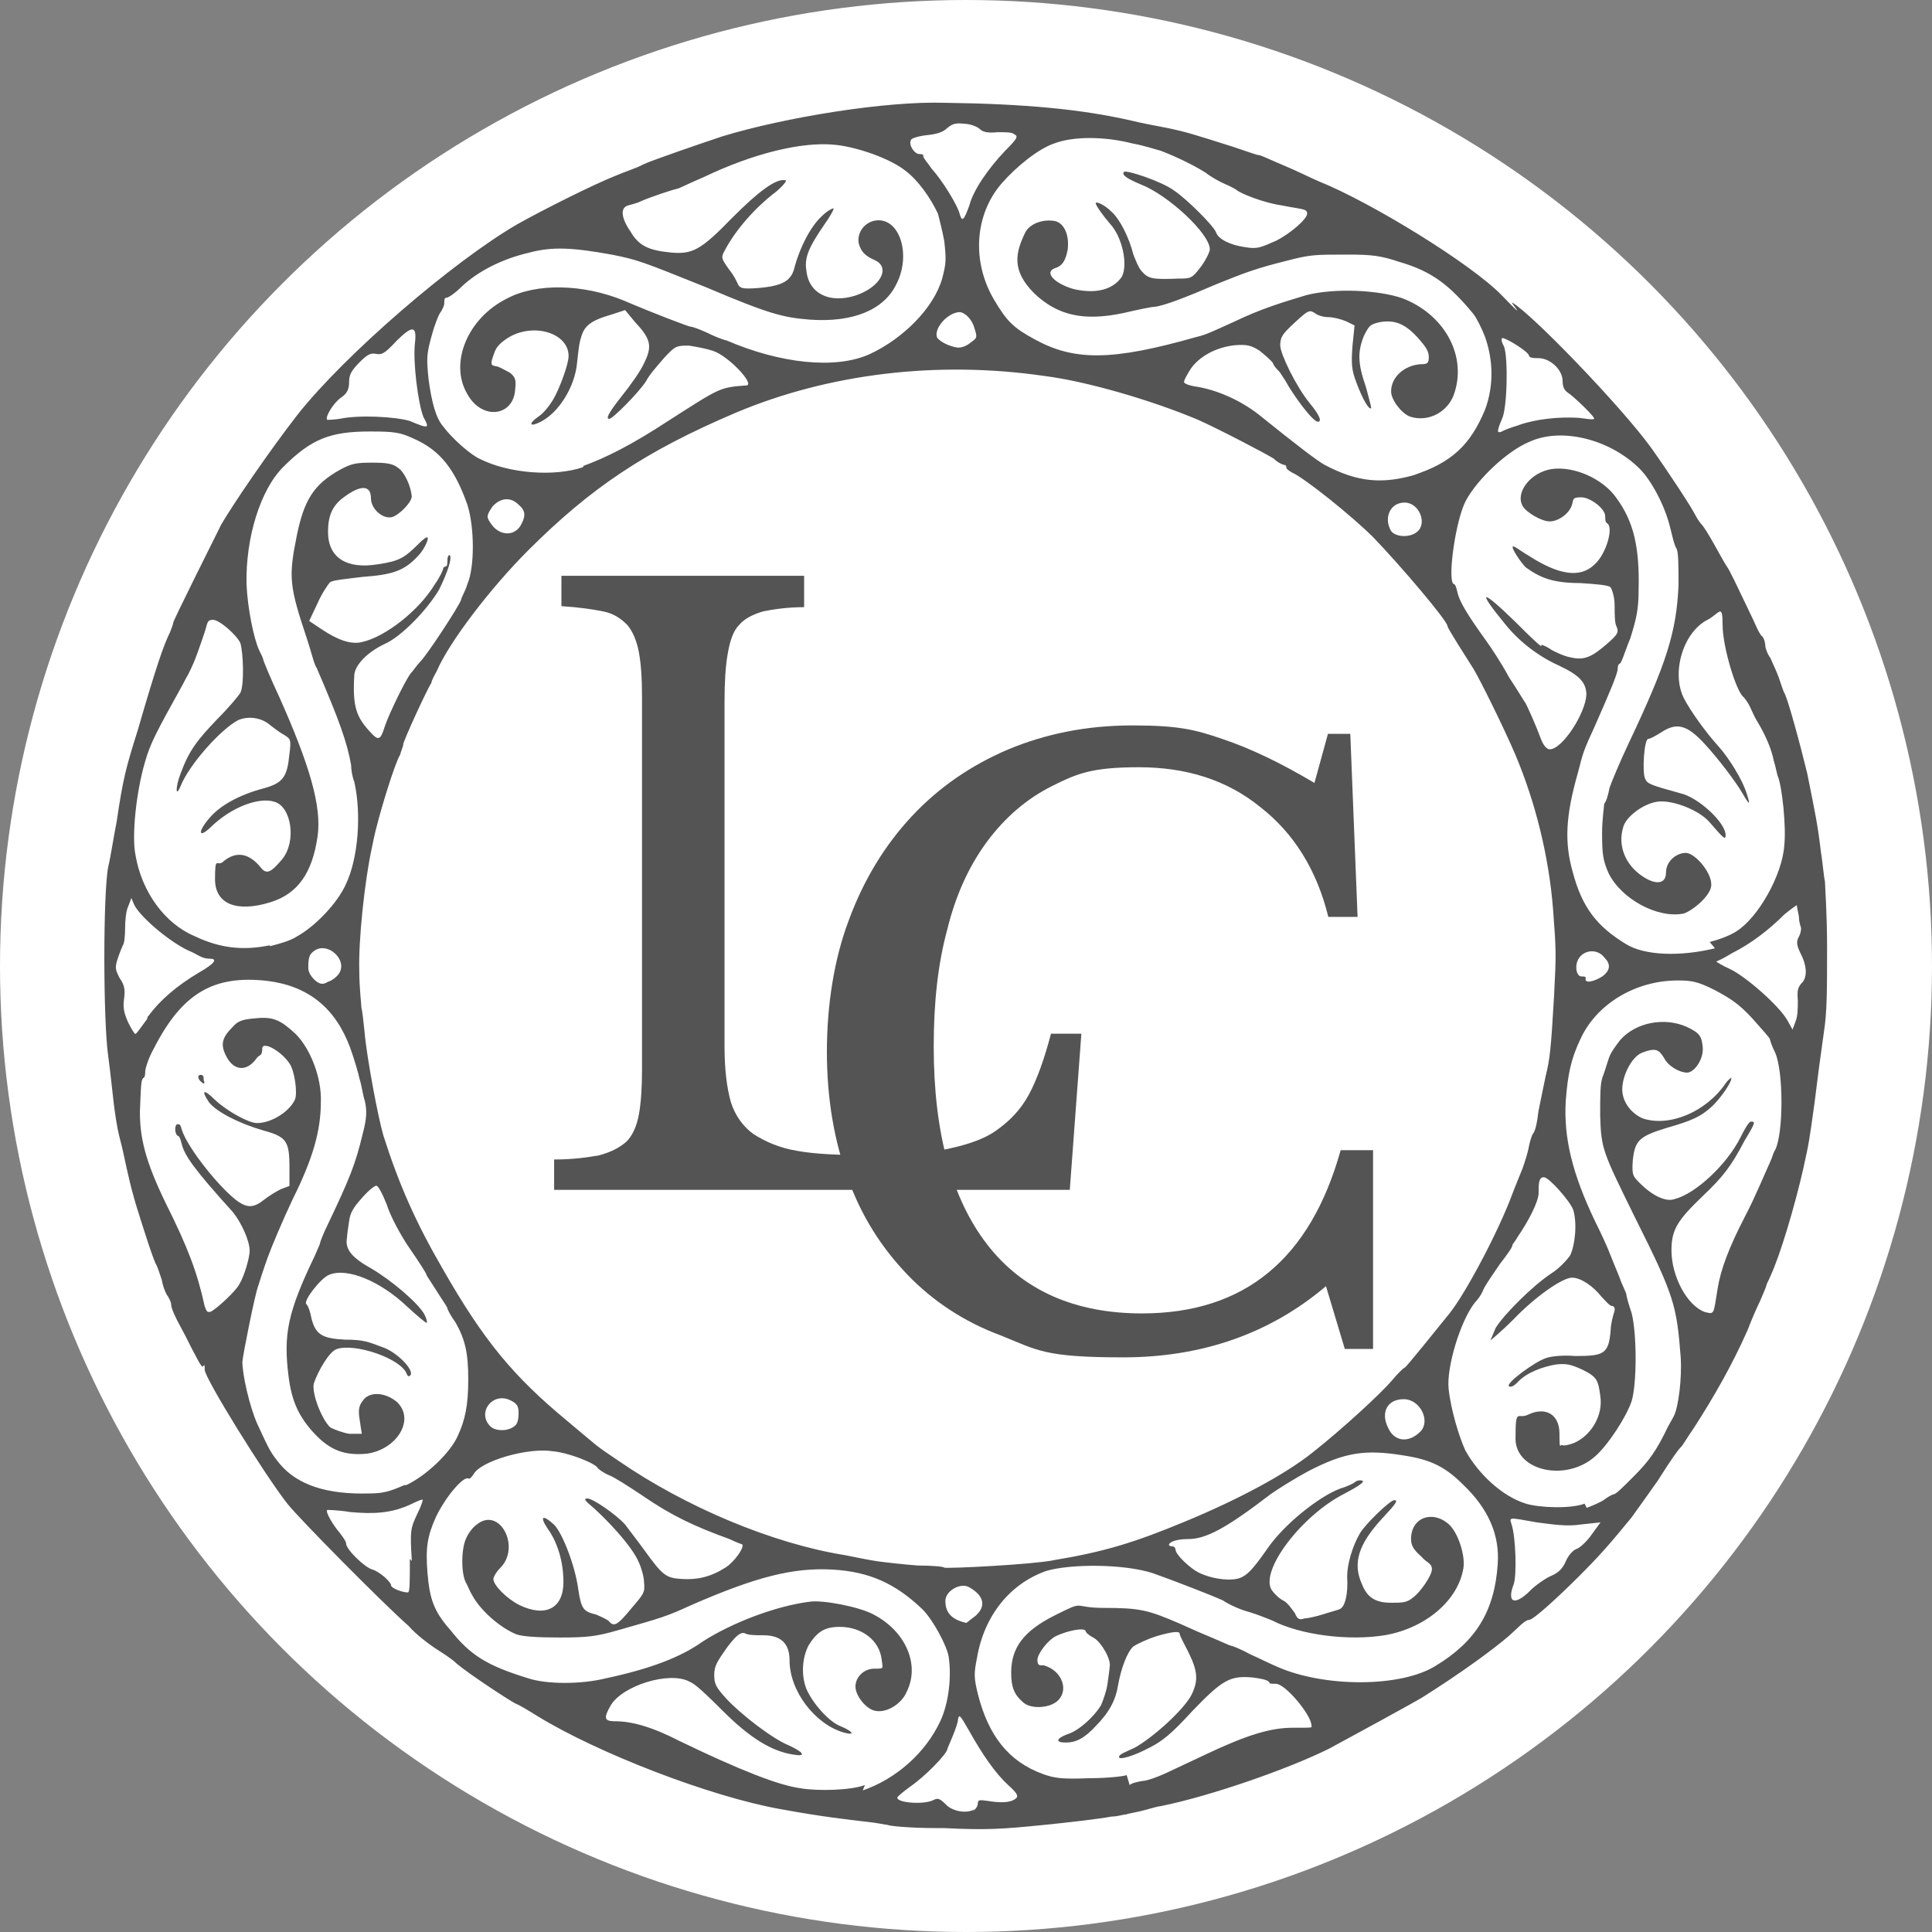
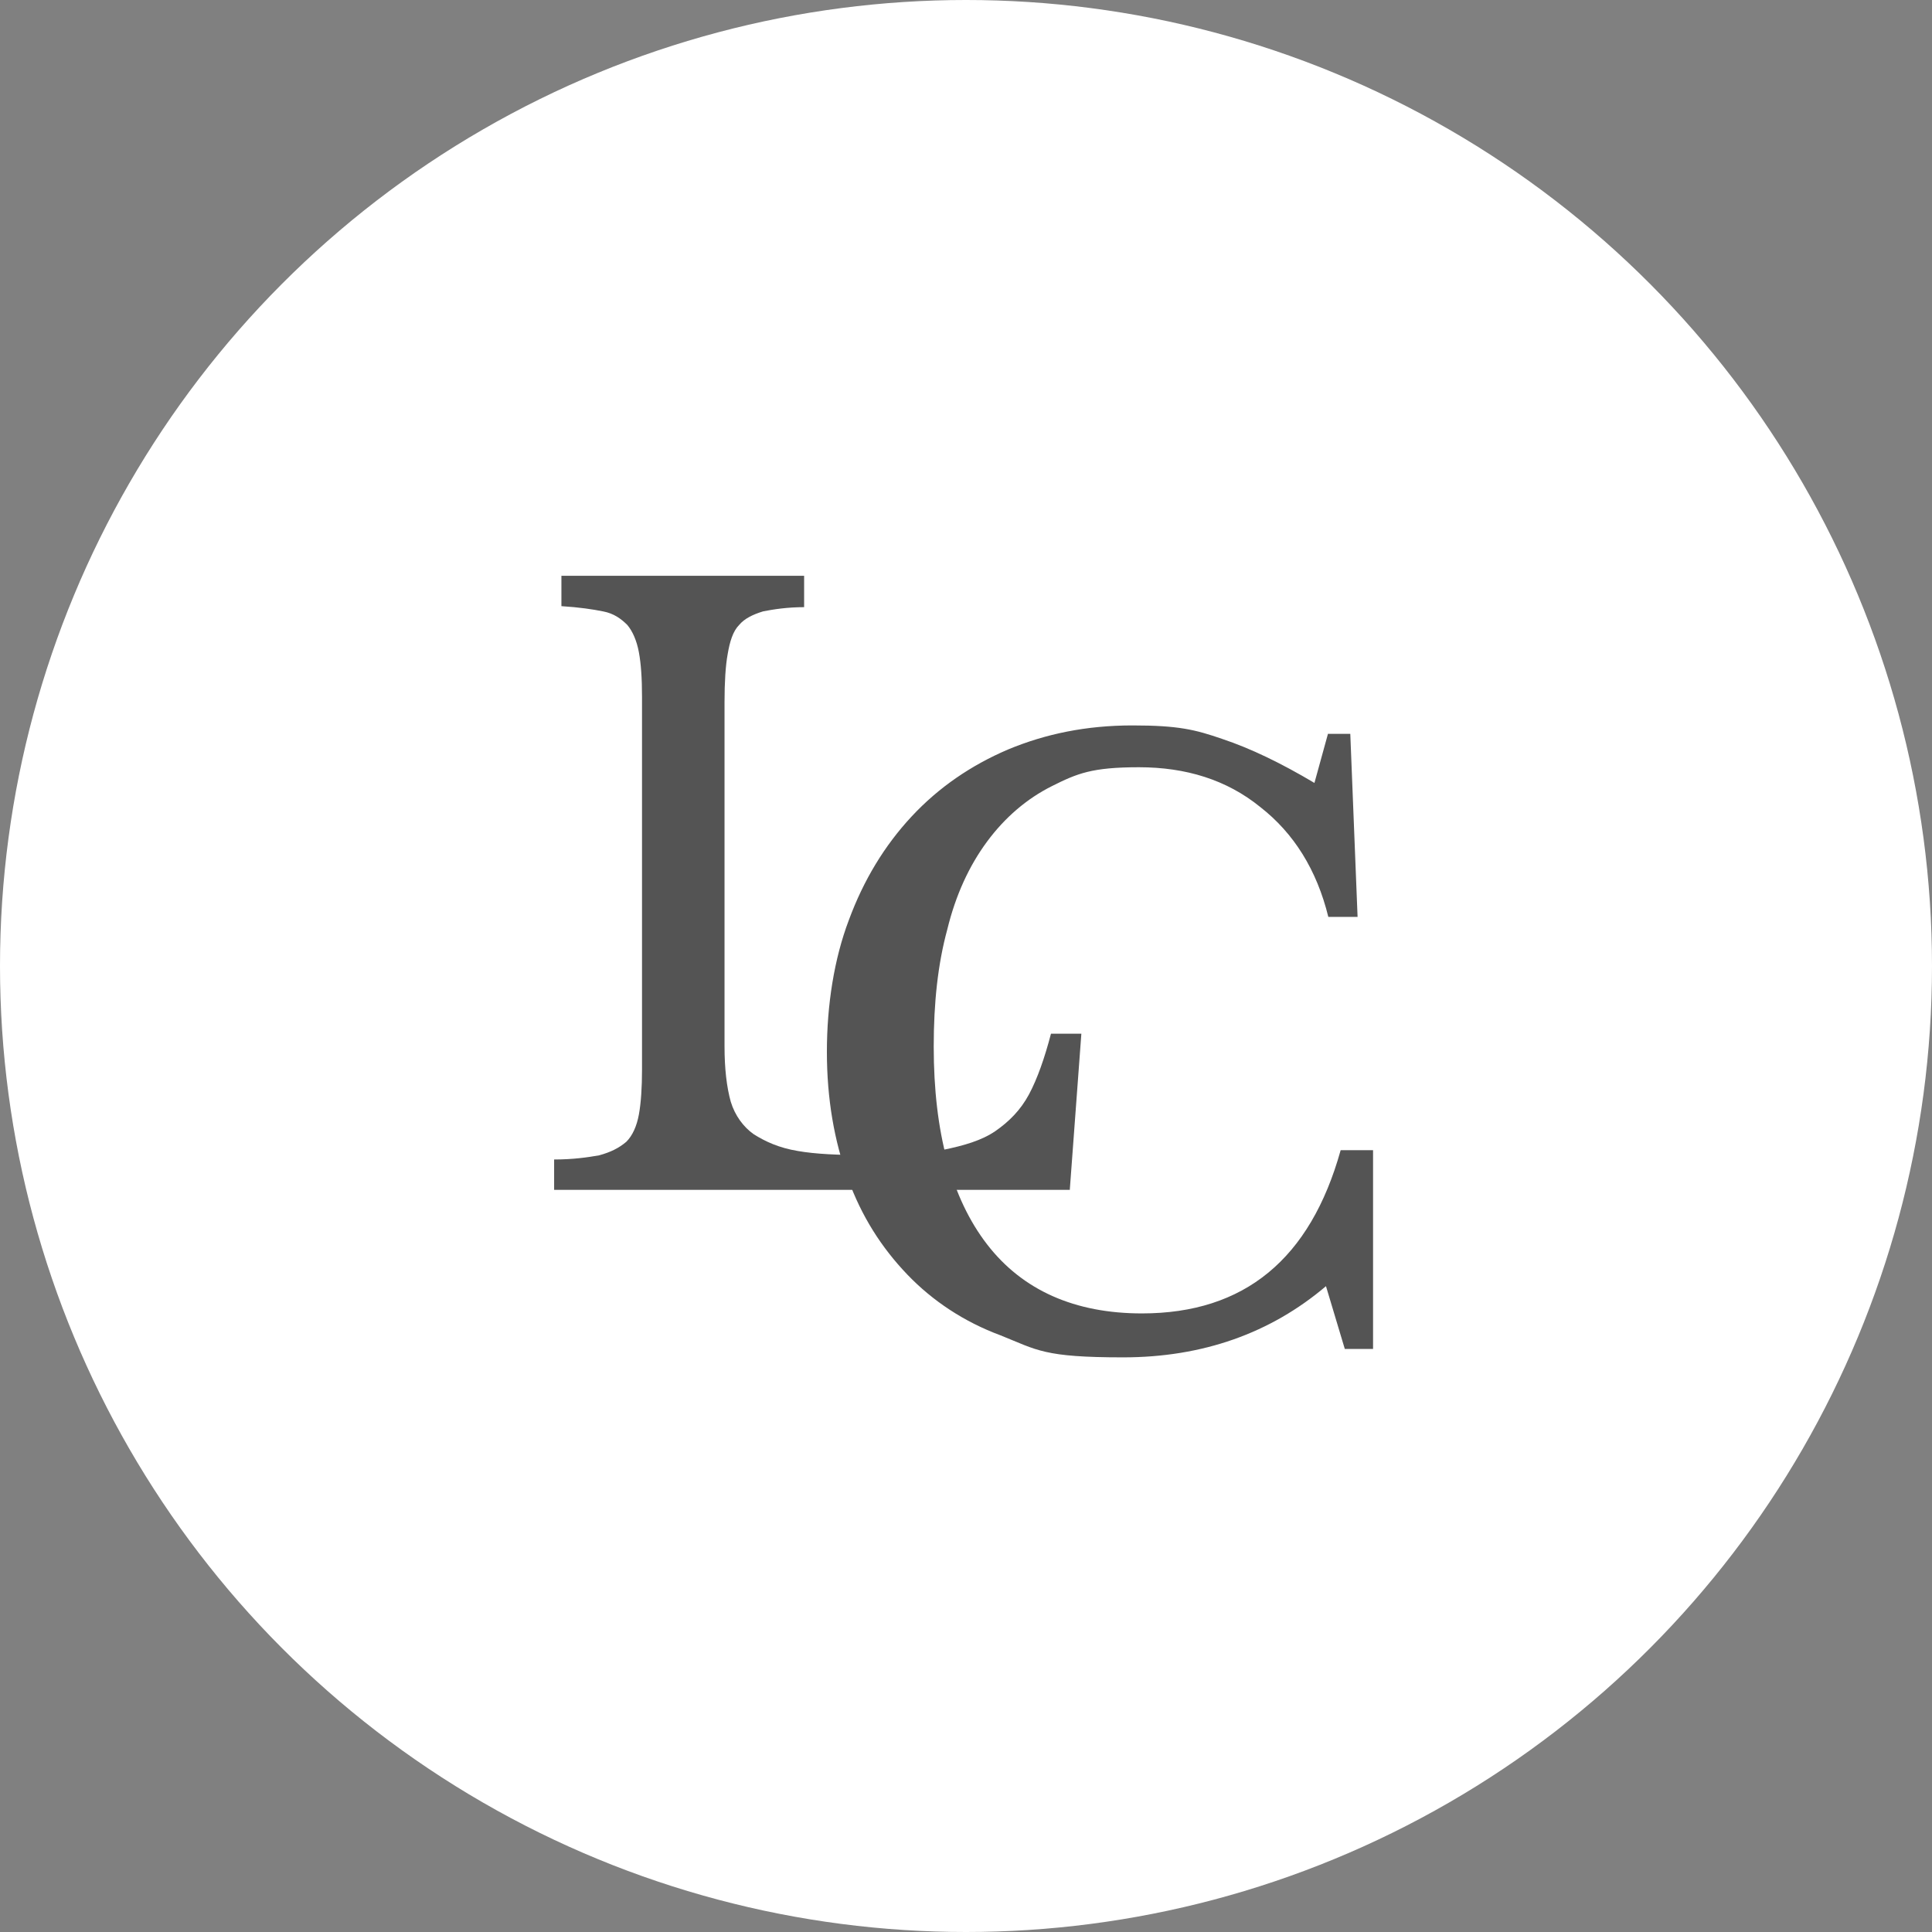
<svg xmlns="http://www.w3.org/2000/svg" id="Mode_Isolation" viewBox="0 0 172.34 172.34">
  <rect x="0" y="0" width="172.34" height="172.34" fill="#808080" stroke="none" />
  <defs>
    <style>.cls-1{fill:#545454;}.cls-1,.cls-2{stroke-width:0px;}.cls-2{fill:#fff;}</style>
  </defs>
  <circle class="cls-2" cx="86.17" cy="86.17" r="86.17" />
-   <path class="cls-1" d="m83.49,163.07c-2.33,0-4.2-.19-4.29-.28-.19,0-.93-.19-1.87-.28-1.68-.19-4.11-.47-7.65-1.12-6.35-1.12-16.42-5.04-21.74-8.31-.75-.47-1.68-1.03-1.96-1.12-.56-.28-4.11-2.61-5.23-3.55-.47-.47-1.4-1.03-1.96-1.4s-1.68-1.21-2.33-1.96c-2.33-2.05-9.8-9.61-10.83-10.92-2.05-2.61-7.37-11.2-7.37-11.94s-.09-.28-.19-.28-.37-.47-.65-1.03c-.28-.47-.84-1.68-1.31-2.52s-.84-1.68-.84-1.96-.19-.56-.28-.75c-.19-.19-.47-.93-.56-1.49-.19-.56-.37-1.12-.47-1.31-.19-.19-1.12-3.08-1.87-5.51-.19-.65-.47-1.68-.65-2.52-.19-.75-.47-2.24-.75-3.27s-.47-2.52-.56-3.27-.28-2.61-.47-4.01c-.47-3.17-.47-14.74,0-16.98.19-.75.47-2.61.75-4.01.56-3.83.84-4.85,1.87-8.12,1.68-5.79,2.33-7.65,2.89-8.77.19-.47.28-.75.28-.84,0-.19,3.55-7.28,4.29-8.77,1.03-1.77,4.2-6.44,6.81-9.8,4.2-5.32,13.81-13.62,19.6-16.98,2.33-1.31,6.81-3.55,8.68-4.29.84-.37,2.05-.75,2.52-1.03.75-.37,5.41-1.96,7.09-2.52,5.51-1.68,14.56-3.17,19.88-2.99,7,.09,12.13.56,16.61,1.59.75.19,2.24.47,3.17.65,1.77.37,2.33.56,5.88,1.68,1.12.37,2.15.75,2.33.75s1.12.47,2.24.93c1.12.47,2.43,1.12,3.08,1.4,4.67,1.87,13.62,7.37,16.33,10.17,2.61,2.71.65.47.93.65,1.68.93,9.71,9.24,12.41,12.97,1.59,2.24,3.55,5.23,3.92,5.97.19.37.47.75.56.84.19.19.65.93,1.12,1.77s.93,1.68,1.12,1.96c.28.37.84,1.59,2.05,4.11.47.93.84,1.96,1.12,2.15.19.19.28.65.28.84s.19.75.47,1.12c.19.47.56,1.21.75,1.77.19.56.37,1.12.47,1.31.28.37,1.49,4.85,2.05,7.19.75,3.73.93,4.57,1.21,6.91.19,1.21.28,2.43.37,2.71,0,.28.19,2.89.19,5.79,0,3.92,0,5.88-.28,7.65q-.47,3.27-.84,6.35c-.47,3.36-.47,3.45-1.03,5.97-.75,3.27-2.05,7.65-2.89,9.43-.19.47-.37.75-.37.84s-.28.75-.56,1.4c-.37.75-.84,1.87-1.12,2.61-1.4,3.17-3.08,6.07-4.76,8.68-.65.93-1.12,1.77-1.21,1.77-.19.19-.75.93-2.05,2.99q-1.12,1.59-2.33,3.27c-2.05,2.52-3.08,3.64-4.57,5.13-2.05,2.05-4.2,4.01-4.57,4.01s-.93.65-1.77,1.4c-1.4,1.21-4.2,3.27-7.75,5.51-.93.56-6.07,3.36-8.31,4.57-3.55,1.77-10.45,4.2-15.02,5.13-.19,0-.84.19-1.49.37s-1.4.28-1.59.37c-.28,0-.75.19-1.31.19-.93.19-4.11.56-6.07.75-3.64.37-5.13.47-8.87.28h-.75Zm3.27-1.49c.28-.19.47-.47.47-.75s.19-.28.84-.19c1.12.19,2.05.19,2.52-.19.28-.19.19-.47-.65-1.21-1.12-1.03-2.24-2.61-3.55-4.95-.75-1.31-.84-1.4-.93-.93,0,.28-.28,1.03-.47,1.49s-.47,1.12-.47,1.12c0,.47-2.05,2.52-3.27,3.36-.65.47-1.21.93-1.21,1.03,0,.47,2.43.65,3.27.19.37-.19.56-.09,1.12.47.47.47,1.68.84,2.52.37l-.19.19Zm-9.8-1.87c2.99-1.03,5.6-3.36,6.91-6.16.75-1.59,1.03-3.92.75-5.79-.19-1.03-1.4-3.27-2.33-4.2-2.43-2.33-4.76-3.36-8.03-3.55-3.55-.19-6.81.65-12.6,3.17-2.24,1.03-2.61,1.12-6.53,2.24-1.96.56-2.71.65-5.23.65-2.05,0-3.27-.09-3.83-.28-1.59-.65-3.27-2.24-3.92-3.45-.19-.28-.37-.75-.56-1.12-.47-.75-.47-3.08,0-4.01.19-.47.65-1.03.93-1.21,2.05-1.68,4.01,2.05,2.05,3.92-.28.28-.56.75-.56.93,0,.56,1.21,1.77,2.33,2.33,2.33,1.12,3.92.28,3.92-2.05s-.84-4.01-1.4-4.76c-.75-1.12-.47-1.31.56-.37.75.75,1.87,3.64,2.15,5.69.28,1.87.47,2.05,1.59,2.33.47.19,1.03.47,1.12.56.47.56.75.47,2.05-1.12,1.12-1.31,1.21-1.4,1.12-2.33,0-.47-.28-1.4-.47-1.77-.56-1.4-2.99-4.01-4.57-5.32-.28-.28-.28-.37,0-.37.47,0,2.52,1.4,3.36,2.33.19.28.93,1.21,1.68,2.24,1.68,2.33,1.96,2.52,3.36,2.61s2.61-.19,3.92-1.03c.75-.47,1.68-1.77,1.49-2.05,0,0-.56-.19-1.12-.47-3.08-1.12-5.13-2.05-7.84-3.92-1.12-.75-2.43-1.59-2.89-1.77s-1.03-.56-1.12-.75c-.47-.47-2.71-1.31-3.92-1.4-2.15-.37-6.44.84-7.09,2.05-.19.28-.37.47-.47.37-.47-.19-2.05,1.68-2.89,3.45-.75,1.68-.93,2.71-.75,4.95.19,2.33.56,3.45,2.05,5.13,1.77,2.24,3.27,3.17,6.91,4.29,1.68.56,4.76.56,7,0,3.92-.84,6.63-1.87,8.59-3.27,2.61-1.68,6.53-3.17,9.52-3.55,1.21-.19,4.48.47,5.69,1.12,2.89,1.49,4.2,4.48,2.99,6.91-.47,1.12-1.87,1.96-2.89,1.68-.75-.19-1.68-1.31-1.68-2.15s.75-1.59,1.68-1.59.75,0,.65-.84c-.19-1.68-1.77-2.89-3.73-2.89-1.4,0-2.05.47-2.8,1.68-.56,1.12-.65,2.61-.19,3.83.56,1.31,2.05,2.99,3.08,3.36,1.12.47,1.31.84.28.56-2.61-.75-4.85-3.73-4.85-6.44,0-1.49-.75-2.24-2.33-2.24-.65,0-1.4,0-1.68-.19-.37-.09-.75.19-1.59,1.31-.84,1.21-1.12,1.59-1.12,2.43s.19,1.12,1.12,2.15c1.31,1.4,4.11,3.55,5.51,4.11,1.4.65,1.59,1.03.47.84-1.96-.28-3.92-1.49-6.35-3.92-2.33-2.33-2.61-2.43-2.99-2.61-1.77-.93-5.97.37-7,2.15-.65,1.12-.56,1.4.37,1.4,1.49,0,3.27.47,5.79,1.77,5.41,2.61,8.77,3.92,10.73,4.2,1.59.28,4.57.19,5.79-.28l-.19.47Zm23.8-.47c.19-.19.65-.28,1.12-.37.47,0,1.68-.47,2.61-.93l3.17-1.49c3.55-1.68,5.69-2.33,7.65-2.33s1.68,0,1.68-.19c0-.93-2.33-3.73-3.17-3.73s-.47-.09-.65-.19c-.19-.19-.75-.28-1.4-.37-2.05-.19-2.71.19-5.41,2.99-1.87,2.05-2.71,2.71-3.83,3.27-1.4.75-2.71,1.12-2.71.84s.65-.47,1.4-.84c1.68-.93,4.57-3.55,5.13-4.85.56-1.21.47-2.05-.37-3.73-.37-.75-.75-1.4-.75-1.59q0-.37-1.96.19c-.93.28-1.87.75-2.15.93-.56.47-1.12,1.96-1.4,3.55-.19,1.21-.75,2.33-1.96,3.55-1.03,1.12-1.77,1.49-2.71,1.49s-.84-.37.19-.75c.93-.28,2.33-1.49,2.99-2.61.19-.47.47-1.21.56-1.87s.19-1.31.19-1.49c.19-.65-.75-2.24-1.4-2.61-.37-.19-.75-.47-.75-.65-.19-.28-1.59,0-2.61.47-.75.37-1.68,1.59-1.68,2.15s.28.47.56.47c1.68.47,2.33,2.33,1.12,3.27-.75.56-2.33.65-2.99,0-.75-.65-1.03-1.31-1.03-2.61,0-2.24,1.12-3.73,3.92-5.13,2.8-1.4,1.4-.65,4.39-.65,3.17,0,3.92.19,6.72,1.4l1.68.75c.47.19,1.31.56,1.77.75s1.03.47,1.12.47.84.28,1.68.75c.84.37,1.96.93,2.43,1.12,4.2,1.87,11.1,1.87,14.18-.09,3.55-2.15,5.23-4.85,5.51-9.05.19-2.61-.84-4.95-3.08-7.09-1.59-1.59-2.89-2.24-5.32-2.61-3.45-.56-5.23-.28-8.49,1.4-1.21.65-2.71,1.59-3.36,2.05-4.01,3.08-5.79,4.01-7.37,4.01-1.68,0-2.05.65-1.4.65.19,0,.28.19.28.28,0,.47,1.31,1.68,2.05,2.05,1.12.56,2.61.75,3.45.56.84-.19,1.4-.84,2.71-2.71,1.4-2.05,4.48-4.57,6.44-5.32.65-.19,1.21-.47,1.31-.56s.28-.19.47-.19c.65,0,.19.37-1.4,1.21-3.83,1.96-7.56,6.91-6.44,8.59.19.28.65.75,1.03.93s.75.75,1.03,1.12c.19.47.37.65.84.47.28,0,1.12-.19,1.68-.37.56-.19,1.31-.37,1.49-.47.47-.19.75-1.4.65-2.89,0-1.12.47-2.71,1.12-3.83.47-.84,2.71-2.99,3.08-2.99s.19.28-1.12,1.68c-2.05,2.24-2.61,3.92-1.77,5.79.47,1.21,1.21,1.68,2.61,1.68,1.03,0,1.4,0,1.96-.47.65-.47,1.68-1.96,1.68-2.52s-.47-.56-.93-1.12c-.75-.65-.93-1.03-.93-1.59,0-1.87,1.87-2.61,3.36-1.31.84.75,1.49,2.8,1.31,3.92-.47,2.89-3.36,5.32-6.91,5.97-3.27.56-7.65,0-10.17-1.31-.47-.19-1.4-.56-2.05-.75-.75-.19-1.77-.65-2.33-1.03-1.03-.47-4.39-1.77-6.25-2.43-2.61-.84-7.37-.84-9.52-.19-3.17,1.12-5.51,3.92-6.16,7.75-.28,1.4-.28,1.77.09,3.27.93,3.64,2.71,5.97,5.79,7.09,1.03.37,1.68.47,4.2.37,1.68,0,3.17-.19,3.27-.28l.28.93Zm-13.72-15.12c.93-.84.75-1.77-.56-2.52-.75-.47-2.15.28-2.15,1.21,0,1.12.65,1.68,1.87,1.96,0,0,.37-.28.84-.65h0Zm49.46-2.24c.47-.47,1.4-1.12,1.87-1.31.65-.28,1.03-.65,1.31-1.31.19-.47.65-1.03,1.03-1.12.37-.19.93-.75,1.31-1.31l.75-1.03-1.77.19c-1.21.19-2.43,0-3.92-.19-2.61-.47-2.43-.47-2.24.19.37,1.12.47,4.48.19,5.32-.65,1.68.09,1.96,1.49.56h0Zm-99.76-2.61c-.19-2.8-.09-2.99.47-4.2.37-.75.56-1.31.47-1.31s-.56.19-1.12.47c-1.68.75-3.17.84-5.32.65-1.12-.19-2.05-.19-2.05-.19-.19.19.56,1.4,1.12,2.05.28.37.56.75.56.93,0,.56,1.68,2.15,2.33,2.33s1.68,1.12,1.68,1.4,1.03.65,1.49.65c.19,0,.19-.75.19-2.99l.19.19Zm57.2-.09c4.57-.75,7.28-1.59,11.76-3.45,4.95-2.05,9.05-4.29,11.38-6.16,2.61-2.05,6.16-5.32,7.09-6.44.47-.56,1.03-1.12,1.12-1.12.19-.09,2.8-3.36,4.01-4.85,1.49-1.87,4.39-7.37,5.6-10.64.28-.75.75-1.87.93-2.33.19-.56.47-1.4.56-1.96.09-.47.28-1.03.37-1.12.19-.19.37-1.03.47-1.96.19-.93.47-2.33.65-3.17.37-1.49.47-2.33.75-7.19.19-3.73.19-3.92-.09-7.65-.37-4.76-1.59-9.61-3.36-13.81-1.12-2.61-3.17-6.72-3.73-7.65-.65-1.03-2.33-3.64-2.33-3.83,0-.47-4.2-5.41-6.63-7.93-1.87-1.87-6.16-5.32-7.28-5.79-.28-.19-.47-.28-.47-.47s-.19-.19-.19-.19c-.09,0-.56-.19-.93-.56-.75-.47-4.85-2.61-6.72-3.45-4.2-1.77-9.99-3.45-13.72-3.92-9.61-1.4-19.32-.19-27.53,3.27-8.12,3.45-12.97,6.72-18.57,12.32-3.27,3.27-7,8.12-8.12,10.73-.19.37-.47.84-.47,1.03-.47.75-2.52,5.23-2.52,5.51,0,.19-.19.56-.28.93-.47.75-1.68,4.76-2.05,6.25-.19.65-.37,1.59-.47,2.05-.65,2.99-1.21,8.31-1.12,11.01,0,1.49.19,2.99.19,3.27.09.28.19,1.31.28,2.15.19,2.24,1.21,7.65,1.68,9.24,1.4,4.39,2.89,7.75,5.32,11.94,3.64,6.35,6.25,9.52,11.1,13.53,2.8,2.33,2.33,2.05,4.57,3.55,5.97,4.11,13.72,7.37,20.16,8.4.93.19,2.33.47,2.99.56s2.33.28,3.55.37c1.21,0,2.33.09,2.33.19.56.09,7.75-.28,9.71-.65h0Zm47.59-4.67c.47-.19,1.21-.47,1.59-.75.37-.28.75-.47.84-.47.19,0,.93-.75,1.77-1.59,1.4-1.4,2.05-2.33,3.08-4.48l.47-.84c.47-.84.75-3.55.65-5.23-.37-4.76-.56-5.51-4.11-12.6-2.89-5.88-2.99-6.07-3.08-9.05,0-1.87,0-2.71.19-3.36.19-.47.37-1.12.47-1.4.19-.56.19-.75,1.12-1.96,1.4-1.59,3.92-2.05,5.88-1.21,1.21.56,1.4.84,1.49,1.87s-.75,2.24-1.4,2.24-1.68-.56-2.05-1.31c-.47-.75-.75-.93-1.96-.47-.93.37-1.77,2.05-1.77,3.27s.93,2.24,1.87,2.61c2.33.75,5.6-.56,7.37-3.17.19-.28.47-.47.47-.47.19.19-.93,1.87-1.77,2.61-.93.84-1.68,1.21-4.01,1.87-2.43.75-2.8,1.12-2.99,2.89-.09,1.31,0,1.4.65,2.05,1.12,1.12,2.33,1.68,3.08,1.4,1.87-.47,4.67-3.08,5.88-5.51.37-.75.75-1.4.93-1.4.37,0,.47,0-.56,1.68-1.21,2.33-1.96,3.27-3.73,4.95-2.24,2.15-2.8,2.99-2.8,4.85,0,2.33,1.4,4.95,2.99,5.51.84.19.75.28,1.12-2.05.28-1.77,1.03-3.73,2.43-6.44.93-1.77,1.77-3.83,2.24-4.85.19-.37.28-.84.47-1.12.75-1.49.75-7,0-8.68-.28-.56-.47-1.12-.47-1.21s-.75-.93-1.59-1.87c-1.21-1.31-1.96-1.77-3.36-2.52-1.49-.75-2.05-.84-3.27-.84-3.83,0-7.28,2.15-8.68,5.23-.84,1.77-1.12,3.08-1.31,5.51-.19,3.27.56,6.44,2.61,10.73.47.93,1.12,2.33,1.4,3.08s.75,1.77.93,2.33c.19.47.47,1.03.47,1.12,0,.19.19.84.47,1.68.47,1.87.47,6.25,0,7.84-.47,1.4-2.05,3.83-3.17,4.85-2.61,2.43-7.19,1.4-7.19-1.49s.19-1.68,1.12-2.15c1.59-.75,2.8,0,2.8,1.68s.09.93.19,1.03c.19.09.65,0,1.12-.19,1.49-.65,2.61-2.43,2.33-4.2-.19-1.4-.28-1.68-1.59-2.33-1.03-.47-1.4-.56-2.33-.47-1.21.19-2.71.75-3.45,1.59-.28.28-.56.47-.75.37-.47-.19,2.33-2.24,3.27-2.52.47-.19,1.68-.28,2.61-.19,2.61,0,2.99-.19,3.17-2.33,0-.47.19-1.21.28-1.49.19-.47,0-.65-.19-.65s-.56-.47-.93-.84c-.65-.84-1.77-1.68-2.61-1.68s-3.27,1.68-5.23,3.73c-1.12,1.12-2.05,1.87-2.05,1.87,0,0,.19-.47.47-1.12.75-1.21,3.27-3.73,4.95-4.85.75-.47,1.4-1.21,1.68-1.59.47-.93.65-2.99.28-4.11-.28-.75-2.15-2.89-2.61-2.89s-.47.56-.47,1.4-1.03,2.71-1.87,3.92c-.19.37-.47.65-.47.75,0,.19-.47.84-1.12,1.68-.56.84-1.31,1.87-1.49,2.33s-.56.93-.75,1.12c-1.31,1.68-2.52,5.79-2.33,7.65s.93,4.29,1.49,5.51c1.12,2.05,3.27,4.11,5.41,4.76,1.21.37,4.01.47,5.23,0l.19.37Zm-105.26-2.05c1.77-.84,3.92-2.89,4.57-4.39.65-1.4.93-2.71.93-5.04s-.28-3.55-1.12-5.04c-.47-.65-.75-1.21-.75-1.31s-.47-.75-.93-1.49-.93-1.4-.93-1.49-.65-1.12-1.49-2.33c-.84-1.21-1.77-2.99-2.05-3.92-.37-.93-.75-1.68-.93-1.68s-.75.47-1.31,1.12c-.75.84-1.03,1.31-1.12,2.05-.09.56-.19,1.31-.19,1.49-.19,1.03.47,1.77,2.15,2.71,1.77,1.03,4.2,3.08,4.76,4.11.19.37.28.75.19.75s-.75-.56-1.68-1.4c-2.43-2.33-5.41-3.55-7-2.89-.75.28-2.33,2.33-2.05,2.61.19.19.37.75.47,1.31.37,1.4.93,1.77,2.99,1.87,1.68,0,2.05.19,3.55.75,1.12.47,2.43,1.77,2.33,2.33q-.19.37-.37,0c-.47-1.4-4.67-2.8-6.25-2.24-.65.19-1.68,1.96-2.05,3.08-.19.93.75,3.27,1.49,3.92.37.19,1.12.47,1.68.56h1.12c0,.09-.19-1.21-.19-1.21-.19-1.12,0-1.4.37-1.87.65-.75,2.05-.56,2.99.28,1.59,1.59-.09,4.2-2.71,4.57-1.96.19-3.27-.28-4.67-1.77-1.4-1.49-2.05-2.89-2.33-5.13-.47-3.73-.09-5.69,2.33-10.73.19-.47.47-1.03.47-1.12s.28-.84.65-1.59c2.05-4.29,2.52-5.51,3.17-8.21.37-1.4.37-2.05.19-2.89-.19-.56-.28-1.4-.47-1.96-.09-.47-.47-1.77-.84-2.8-1.31-3.55-3.73-5.51-7.37-5.97-4.85-.56-7.65,1.12-10.17,6.07-.47.84-.75,1.77-.75,2.05,0,.19,0,.47-.19.56-.19.19-.19.84-.28,2.99,0,2.33.47,4.39,2.33,8.21,1.96,3.92,2.8,6.16,3.45,9.15.19.47.19.56.56.47.65-.37,2.24-1.87,2.52-2.43.47-.75.93-2.43.93-2.99,0-.93-.75-2.52-1.49-3.45-3.55-3.92-4.29-5.04-4.57-6.07-.09-.37-.19-.75-.37-.75-.28-.19-.28-1.03,0-1.03s.28.19.37.47c.47,1.59,3.45,5.32,5.04,6.44.84.56,1.4.56,2.33-.19.47-.37,1.12-.75,1.49-.93l.75-.28v-1.68c0-2.33-.28-2.71-2.33-3.27-2.24-.65-4.2-1.68-4.85-2.52-.75-1.12-.47-1.21.56-.19,1.12,1.03,2.99,2.05,3.73,2.05,1.21,0,2.8-.93,3.36-2.05.28-.56,0-2.61-.47-3.27-.75-1.12-2.43-2.05-2.43-1.31s-.28.47-.56.93c-.84,1.12-1.96,1.03-2.61-.19-.56-1.03-.47-1.68.47-2.61.47-.56.84-.75,2.05-.84,1.68-.19,2.33.19,3.64,1.4,1.31,1.31,2.33,3.92,2.24,6.07,0,2.61-.75,5.13-2.52,8.68-.84,1.77-1.87,4.2-2.24,5.23s-.75,2.24-.84,2.52c-.28.75-1.31,5.88-1.4,6.72,0,1.21.65,4.01,1.31,5.51,1.12,2.43,1.21,2.61,2.05,3.64,1.59,1.87,4.2,2.71,7.93,2.61,1.31,0,1.87-.19,3.17-.75h.19Zm-18.29-35.93c-.37-.28-.37-.65-.09-.65s.28.19.28.47q.19.47-.19.19h0Zm108.72,31.17c.93-.93,0-2.89-1.49-2.89s-2.05,1.21-1.4,2.52c.56,1.31,1.87,1.4,2.89.37Zm-80.72-.56c.19-.19.28-.56.28-1.12,0-.65-.19-.84-.75-1.12-1.59-.75-2.99,1.12-1.77,2.33.47.47,1.68.47,2.24-.09h0ZM13.22,90.65c1.03-1.4,2.52-2.71,4.57-3.92,1.31-.75,1.68-1.21.93-1.21s-1.03-.37-1.96-.75c-1.77-.84-4.48-3.17-4.85-4.2l-.19-.47-.28.75c-.19.37-.28,1.21-.28,1.96s-.09,1.4-.19,1.49c-.09.19-.28.65-.47,1.21-.28.84-.19,1.03.19,1.77.47.65.47,1.12.37,1.87s0,1.21.37,2.05c.28.56.56,1.03.65,1.03s.47-.56,1.03-1.31l.09-.28Zm147.16-1.31c-.09-1.03,0-1.21.28-1.59.56-.47.56-1.49,0-2.61-.37-.75-.47-1.12-.19-1.59.19-.37.19-.65.19-.75s-.19-.47-.19-1.03c-.09-.47-.19-.93-.19-1.03,0,0-.56.37-1.12.84-1.4,1.4-2.99,2.61-4.67,3.45-.75.47-1.4.75-1.4.75,0,0,.56.37,1.21.65,1.4.65,4.39,3.27,5.13,4.57l.47.84.28-.75c.19-.47.19-1.21.19-1.77h0Zm-131.11-1.77c.09,0,.47-.19.75-.47,1.31-1.21-.75-3.27-2.05-2.24-.37.28-.47.56-.47,1.49,0,.65.84,1.49,1.31,1.4.19,0,.47-.19.47-.19Zm113.66-.47c.75-.56.75-1.12.19-1.68-.56-.75-1.68-.75-2.24,0-.47.65-.28,1.68.19,1.68s.37.09.37.19c-.09.47.75.28,1.49-.19h0Zm-118.8-2.71c.75-.19,1.77-.47,2.33-.84,1.68-.93,3.64-2.99,4.39-4.67,1.12-2.33,1.4-6.35.75-9.15-.19-.47-.28-1.12-.28-1.49-.37-2.05-1.03-3.92-3.08-8.68-.19-.19-.47-1.4-.84-2.52-1.59-4.76-1.68-5.51-.93-9.24.65-3.17,1.49-4.57,3.83-5.88,1.03-.56,1.4-.65,2.89-.65,1.31,0,1.87.09,2.33.47.56.37,1.12,1.59,1.21,2.52,0,.56-1.12,1.68-1.77,1.87-.84.19-1.87-.75-1.87-1.68,0-1.21-.93-1.21-2.43-.09-1.03.75-1.4,1.68-1.4,3.08,0,2.33,1.68,3.36,4.48,2.89,1.87-.28,2.33-.56,3.55-1.77q1.03-1.03.84-.37c-.09.37-.47,1.03-.84,1.4-1.21,1.31-2.24,1.68-4.95,1.87-1.49.19-2.61.28-2.89.47-.19.19-.75,1.03-1.12,1.87l-.75,1.59,1.12.75c1.4.93,2.61,1.4,3.64,1.12,2.05-.47,5.04-2.8,6.44-5.13.47-.65.75-1.31.75-1.4s.09-.19.19-.19c.19,0,.19-.28.19-.56s.09-.47.19-.47c.28.19-.19,1.59-.93,3.08-1.03,1.77-3.36,4.2-4.85,4.85-1.59.75-2.61,1.87-2.71,2.71-.19,2.89.19,3.83,1.4,5.13.75.84.93.75,1.31-.47.37-1.12,1.87-4.2,2.33-4.76.19-.19.56-.75.84-1.03.65-.65,3.45-4.95,3.64-5.51,0-.19.37-.75.56-1.4.65-1.49.65-5.04,0-7.09-1.12-3.17-2.43-4.85-4.76-5.88-1.21-.56-1.68-.65-3.92-.65-3.55,0-5.23.65-7.75,3.17-2.05,2.05-3.36,6.35-3.27,10.45.09,2.15.65,4.85,1.12,5.88.19.37.37.75.37.84s.65,1.68,1.4,3.27c2.71,6.07,3.83,9.8,3.45,12.5-.47,3.27-1.77,5.13-4.2,5.88-2.99.93-4.95.19-4.95-2.05s.19-1.03.75-1.59c1.12-.93,2.24-.75,3.27.47.56.75.93.56,1.96-.65,1.31-1.59.84-4.67-.65-5.13-1.4-.47-3.92.47-5.79,2.33-1.12,1.03-1.03.19.09-1.03.93-1.03,2.61-1.96,4.76-2.52,1.68-.47,2.05-1.03,2.24-2.99.19-1.4.09-1.4-.47-1.77-.37-.19-.84-.56-1.21-.84-.84-.75-2.05-.84-2.89-.47-1.59.84-4.39,4.01-5.13,5.88-.47,1.12-.47.09,0-1.12.75-2.05,1.49-2.99,3.27-4.85,1.03-1.03,1.87-2.05,2.05-2.33.37-.65.28-3.64,0-4.48-.37-.75-1.87-2.05-2.43-2.05s-.47.28-.75,1.12c-.19.56-.47,1.4-.65,1.87-.47,1.31-.75,1.68-.75,1.77,0,0-.28.47-.56,1.03-2.33,4.2-2.89,5.23-3.36,6.91-.75,2.52-1.21,6.53-.84,8.31.56,3.27,2.61,6.07,5.23,7.19,2.33,1.12,4.39,1.31,6.72.84l.09.09Zm128.41-.37c.75-.19,1.77-.56,2.33-.93,1.96-1.21,4.11-5.04,4.29-7.65.19-1.68-.19-5.23-.56-6.16-.09-.19-.19-.84-.37-1.4-.19-1.03-.75-2.33-1.49-3.55-.19-.28-.47-.93-.65-1.31s-.47-.75-.56-.84c-.65-.47-1.87-4.48-1.87-6.44s-.28-1.03-1.31-.47c-2.24,1.12-3.27,4.76-2.15,7,.56,1.12,2.05,3.17,3.08,4.29.93,1.03,2.15,2.99,2.52,4.2.37,1.12.28,1.12-.37,0-.65-1.12-2.24-3.17-3.27-4.29-1.68-1.87-2.61-2.05-4.01-1.12-.47.28-.93.56-1.12.56-.37,0-.56,2.99-.28,3.55.19.47.47.56,3.17,1.31,1.59.37,4.01,2.61,4.01,3.73,0,.47-.19.28-1.4-1.12-.93-1.12-3.36-2.05-4.67-1.87s-2.89,1.4-3.08,2.33c-.47,1.59.19,3.27,1.68,4.29,1.21.84,2.15.75,2.15-.28s.93-1.77,1.77-1.77,2.52,1.96,2.24,3.08c-.19.84-1.59,2.05-2.43,2.33-2.33.47-5.6-1.31-6.72-3.64-.47-1.12-.56-1.59-.56-3.55,0-1.21.19-2.43.19-2.61.19-.19.37-.84.47-1.4.19-.56.93-2.33,1.68-3.92,3.45-7.28,4.29-9.99,4.48-14.18,0-1.59,0-2.99-.19-3.27s-.37-1.12-.56-1.87c-.47-1.96-1.68-4.2-2.71-5.23-2.61-2.61-6.91-3.73-9.8-2.43-2.05.84-4.67,3.36-5.69,5.23-.93,1.68-1.68,7.09-1.12,7.47.19,0,.28.47.37.84.19.75.84,1.87,2.52,4.2.47.65,1.4,2.05,2.05,3.27.75,1.12,1.4,2.24,1.49,2.33.19.37.84,1.77,1.4,3.27.19.47.47.84.75.84,1.12,0,3.17-3.17,3.27-4.85,0-1.12-.65-1.77-2.43-2.61-1.87-.84-3.55-2.15-4.76-3.64-2.61-3.17-2.24-3.27.75-.37,2.99,2.99,2.33,2.15,2.43,2.15s.56.19.93.47c.37.19,1.12.56,1.68.65,1.21.28,1.87,0,3.36-1.31.84-.75.93-.93.75-1.4-.19-.28-.19-1.12-.19-1.87s-.19-1.4-.37-1.68c-.19-.19-1.31-.28-2.71-.37-2.43,0-3.55-.47-4.85-1.4-.47-.47-1.4-1.87-1.12-1.87.19,0,.75.47,1.4.84,2.61,1.68,4.57,2.05,5.88.75,1.03-.93,1.68-3.27,1.12-3.64-.19-.09-.19-.37-.19-.65,0-.65-1.31-1.68-2.15-1.68s-.65.19-.84.75c-.28.75-1.21,1.4-1.96,1.4s-2.15-.84-2.43-1.4c-.65-1.21.75-2.99,2.61-3.27,1.96-.28,4.57.84,5.79,2.61,1.49,2.05,2.05,4.29,1.96,8.12,0,1.77-.19,2.61-.75,4.39-.47,1.12-.75,2.15-.93,2.24-.09,0-.19.19-.19.47,0,.37-.56,1.77-2.05,5.13-1.03,2.24-1.03,2.33-1.49,4.11-1.12,3.92-1.21,6.25-.47,8.87.84,3.17,2.15,4.85,4.76,6.44,1.68,1.03,4.85,1.12,7.93.37l-.47-.56Zm-26.13-36.58c.93-.75.19-2.61-1.12-2.61s-1.87,1.4-1.21,2.52c.37.56,1.68.65,2.33.09Zm-79.97-.56c.47-.84.47-1.31-.19-1.87-.75-.75-1.68-.56-2.33.19-.56.84-.56.93,0,1.68.75.93,1.96.93,2.52,0h0Zm79.6-4.48c3.45-1.12,5.13-2.71,6.44-5.88.75-2.05.75-4.29,0-6.44-.28-.75-.75-1.68-1.03-2.05-2.15-2.61-3.73-3.83-6.63-4.67-1.68-.56-2.43-.65-4.67-.65-2.89,0-3.27,0-5.41.56-2.61.65-3.64,1.03-6.16,2.05-2.8,1.21-4.76,1.96-5.6,2.05-.28,0-1.59.28-2.8.56-3.55.75-5.88.19-7.93-1.77-2.05-2.05-1.68-3.64-.75-5.51.47-.75,1.59-1.12,2.61-.93.84.19,1.31,1.31,1.12,2.61-.19.93-.47,1.4-1.12,1.59-1.03.37,0,1.4,1.68,1.87,2.05.47,3.55,0,4.29-1.12.56-1.12,0-3.55-1.03-4.67-.65-.75-1.31-1.68-1.31-1.87s.75.09,1.4.75c.75.65,1.59,2.33,1.96,3.83.19.47.47,1.21.75,1.49.56.65.93.75,3.27.65,1.12,0,1.21,0,2.05-1.12.47-.65.75-1.31.75-1.49,0-1.4-3.73-4.85-6.16-5.79-1.12-.47-1.77-.84-1.49-1.12.19-.19,3.36.84,4.48,1.68,1.12.75,3.55,3.17,3.73,3.73s1.21,1.12,2.61,1.31c1.12.19,1.4,0,2.71-.56,1.31-.65,2.8-1.96,2.8-2.43s-.47-.37-2.33-.75c-1.4-.19-3.64-1.03-4.01-1.4,0,0-.47-.28-.93-.47s-1.31-.65-1.77-1.03c-1.49-.93-3.27-1.68-4.01-1.96-.37-.09-1.49-.47-2.52-.65-2.52-.65-5.32-.65-7,0-1.4.47-3.36,2.05-4.67,3.55-2.43,2.8-2.71,7-.65,10.45,1.12,1.87,1.68,2.43,3.55,3.45,3.55,1.96,6.91,1.96,14.46-.19.84-.19,1.4-.47,3.45-1.4,2.33-1.12,4.2-1.68,6.35-2.33,2.52-.65,6.44-.47,8.59.28,3.64,1.4,5.69,4.95,4.67,8.31-.47,1.77-2.33,2.8-4.01,2.24-.75-.28-1.68-1.49-1.68-2.24,0-1.31,1.21-2.33,2.61-2.43.65,0,.75-.09.75-.65,0-.47-.19-.84-1.03-1.77-1.12-1.21-2.05-1.59-3.45-1.31-.75.19-.84.28-1.31,1.21-.56,1.4-.56,2.43.19,4.57.28,1.03.47,1.77.47,1.87-.19.19-.75-.75-1.31-2.24-.47-1.21-.47-1.77-.37-3.27l.19-1.87-.75-.37c-.47-.19-1.12-.37-1.59-.37s-1.03-.19-1.21-.37c-.47-.28-.56-.28-1.77.84-1.12,1.03-1.31,1.31-1.31,2.05s1.4,3.64,2.61,5.13c.93,1.12,1.12,1.68.75,1.68-.47,0-2.24-2.43-2.89-3.64-.19-.28-.47-.75-.56-.84-.19-.19-.47-.47-.56-.75-.19-.28-.75-.75-1.21-1.12-.75-.47-1.12-.56-2.24-.47-1.68.19-3.17,1.03-3.92,2.15-.28.47-.56.93-.56,1.12s.65.37,1.4.47c1.87.37,3.92,1.31,5.6,2.71,2.89,2.33,4.85,3.83,5.51,4.2,2.99,1.59,5.23,1.77,8.31.84l-.37.09Zm-74-.84c2.05-.75,4.29-1.87,7.56-4.01,4.67-2.99,4.57-2.99,7-3.17.75-.09-1.59-2.61-2.99-3.08-.56-.19-1.49-.37-2.15-.47-1.12,0-1.21,0-2.24,1.12-.56.65-1.31,1.49-1.59,2.05-.65,1.03-2.99,3.36-3.27,3.36s-.28-.28,1.12-2.05c.75-.93,1.68-2.24,1.96-2.89.75-1.49.65-2.15-.75-3.64l-.93-1.12-1.12.37c-1.96.56-2.52,1.03-2.8,2.05-.19.47-.28,1.59-.37,2.33-.19,2.05-1.59,4.39-3.27,5.23-.93.47-1.12.19-.19-.47.47-.28,1.03-1.03,1.31-1.49.56-.93,1.4-3.17,1.4-3.92,0-2.05-3.08-2.99-5.32-1.68-.75.47-1.12.84-1.31,1.4-.37,1.03-.37,1.12.28,1.21.28.09.75.37,1.12.56.47.37.56.65.47,1.4-.09,2.52-2.99,2.89-4.29.47-1.59-2.71,0-6.72,3.55-8.49,2.61-1.4,6.81-1.31,10.45.19,2.61,1.12,5.79,2.33,5.97,2.33s.65.19,1.31.47c.56.28,1.4.65,1.87.75,4.76,2.05,9.71,2.61,12.78,1.21,2.99-1.4,5.69-4.11,6.44-6.72.37-1.4.37-1.68.19-3.36-.19-1.03-.47-2.05-.56-2.43-.65-1.4-1.77-2.99-2.89-3.83-1.4-1.12-4.39-2.15-6.35-2.33-2.89-.28-7.19.75-11.66,2.89-1.12.47-2.24,1.03-2.33,1.03-.47.09-2.43.75-3.27,1.12-.37.19-.84.28-1.12.37-.75.19-.65,1.12.19,2.33.75,1.31,1.68,1.68,3.55,1.87,1.96.19,2.71-.19,5.51-3.08,2.33-2.33,3.92-3.55,4.76-3.36.19,0-.19.47-.84,1.03-1.87,1.4-3.64,3.45-4.57,5.23-.37.65-.28.75.37,1.68.47.56.75,1.21.84,1.4.19.28.37.37,1.68.28,2.33-.19,3.08-.65,3.36-1.96.47-1.68,1.4-3.55,2.43-4.48.47-.47,1.03-.75,1.03-.65s-.28.65-.75,1.31c-1.49,2.15-1.87,3.08-1.68,4.2.19,2.05,2.05,2.99,4.39,2.24,2.24-.75,3.17-2.52,1.68-3.17-.84-.37-1.21-.75-1.4-1.49-.19-1.03.65-2.05,1.77-2.05,1.96,0,2.89,3.17,1.59,5.69-1.12,2.33-3.92,3.45-7.75,3.17-2.33-.19-3.55-.47-9.24-2.89-5.79-2.33-6.07-2.43-8.31-2.89-3.55-.65-5.41-.75-7.47-.19-2.43.56-4.57,1.68-5.97,2.99-.56.56-1.21,1.03-1.4,1.03s-.19.19-.19.47-.19.56-.28.75c-.19.19-.56,1.12-.84,2.15-.47,1.68-.47,2.05-.28,3.92.28,2.05.65,3.45,1.31,4.2.75,1.03,2.43,2.52,3.27,2.89,2.61,1.31,6.63,1.59,9.15.75l.09-.09Zm83.43-3.64c1.59-.56,3.64-.75,5.32-.65.75.09,1.31.19,1.4.09.19-.09-1.87-2.05-2.33-2.33-.28-.19-.47-.47-.47-1.03,0-1.03-1.12-2.05-2.15-2.05s-.75-.19-.93-.37c-.37-.47-2.24-1.59-2.33-1.4s0,.37.19.75c.37,1.03.28,5.51-.19,6.44-.47,1.12-.47,1.31,0,1.12.09-.09.84-.37,1.49-.56h0Zm-97.71-.75c-.47-1.21-.93-4.85-.75-6.53.19-1.59-.19-1.68-1.68-.19-1.03,1.12-1.31,1.21-1.77,1.12-.47-.09-.75,0-1.49.75s-.93,1.12-.93,1.77-.19,1.03-.75,1.4c-.65.47-1.4,1.68-1.21,1.96,0,0,.56,0,1.12-.09,1.77-.37,4.95-.19,6.25.19,1.77.75,1.77.65,1.21-.37h0Zm48.71-6.53c.65-.47.75-.47.47-1.31-.19-.75-.75-1.4-1.31-1.49-1.03,0-2.33,1.4-2.05,2.24.19.37,1.12.84,1.87.93.28,0,.65-.09,1.03-.37h0Zm0-12.32c.37-1.4,1.68-3.27,3.17-4.85,1.12-1.12,1.21-1.31.84-1.49-.19-.19-.75-.19-1.49-.19-.84.09-1.31,0-1.59-.28-.19-.19-.84-.47-1.4-.47-.75-.09-1.03,0-1.49.37-.37.37-.93.56-1.87.65-.75.09-1.4.28-1.4.47-.19.47.37,1.21.75,1.21s.37.09.37.19c0,.19.37.56.75,1.12.93,1.03,2.33,3.27,2.52,4.11.19.65.37.47.84-.84h0Z" />
  <path class="cls-1" d="m118.49,65.46h1.96l.65,16.33h-2.61c-1.03-4.2-3.08-7.47-6.07-9.8-2.99-2.43-6.63-3.55-10.83-3.55s-5.51.56-7.75,1.68c-2.24,1.12-4.2,2.8-5.79,4.95s-2.8,4.76-3.55,7.84c-.84,3.08-1.21,6.53-1.21,10.45,0,7.65,1.59,13.53,4.76,17.64,3.17,4.11,7.84,6.16,13.81,6.16,9.15,0,15.02-4.85,17.73-14.56h2.89v17.73h-2.52l-1.68-5.6c-4.95,4.2-11.01,6.35-18.1,6.35s-7.65-.65-10.92-1.96c-3.27-1.21-6.07-3.08-8.31-5.41-2.33-2.43-4.11-5.23-5.32-8.59-1.21-3.36-1.87-7.09-1.87-11.29s.65-8.31,1.96-11.76c1.31-3.55,3.17-6.63,5.6-9.24,2.43-2.61,5.32-4.57,8.59-5.97,3.36-1.4,7-2.15,11.1-2.15s5.6.37,8.03,1.21c2.52.84,5.23,2.15,8.21,3.92l1.21-4.39h0Z" />
  <path class="cls-1" d="m95.44,106.14h-46.01v-2.71c1.68,0,2.99-.19,4.01-.37,1.03-.28,1.77-.65,2.43-1.21.56-.56.93-1.4,1.12-2.43s.28-2.43.28-4.01v-33.22c0-1.68-.09-2.99-.28-4.01-.19-1.03-.56-1.87-1.03-2.43-.56-.56-1.21-1.03-2.15-1.21-.93-.19-2.15-.37-3.73-.47v-2.71h21.65v2.8c-1.49,0-2.71.19-3.64.37-.93.28-1.68.65-2.15,1.21-.56.56-.84,1.49-1.03,2.61-.19,1.03-.28,2.52-.28,4.29v30.7c0,1.96.19,3.64.56,4.95.37,1.21,1.12,2.24,2.05,2.89,1.03.65,2.24,1.21,3.92,1.49,1.59.28,3.64.37,6.16.37s4.95-.09,6.81-.47,3.45-.84,4.67-1.68c1.21-.84,2.24-1.87,2.99-3.27.75-1.4,1.4-3.27,1.96-5.41h2.71l-1.03,13.9h0Z" />
</svg>